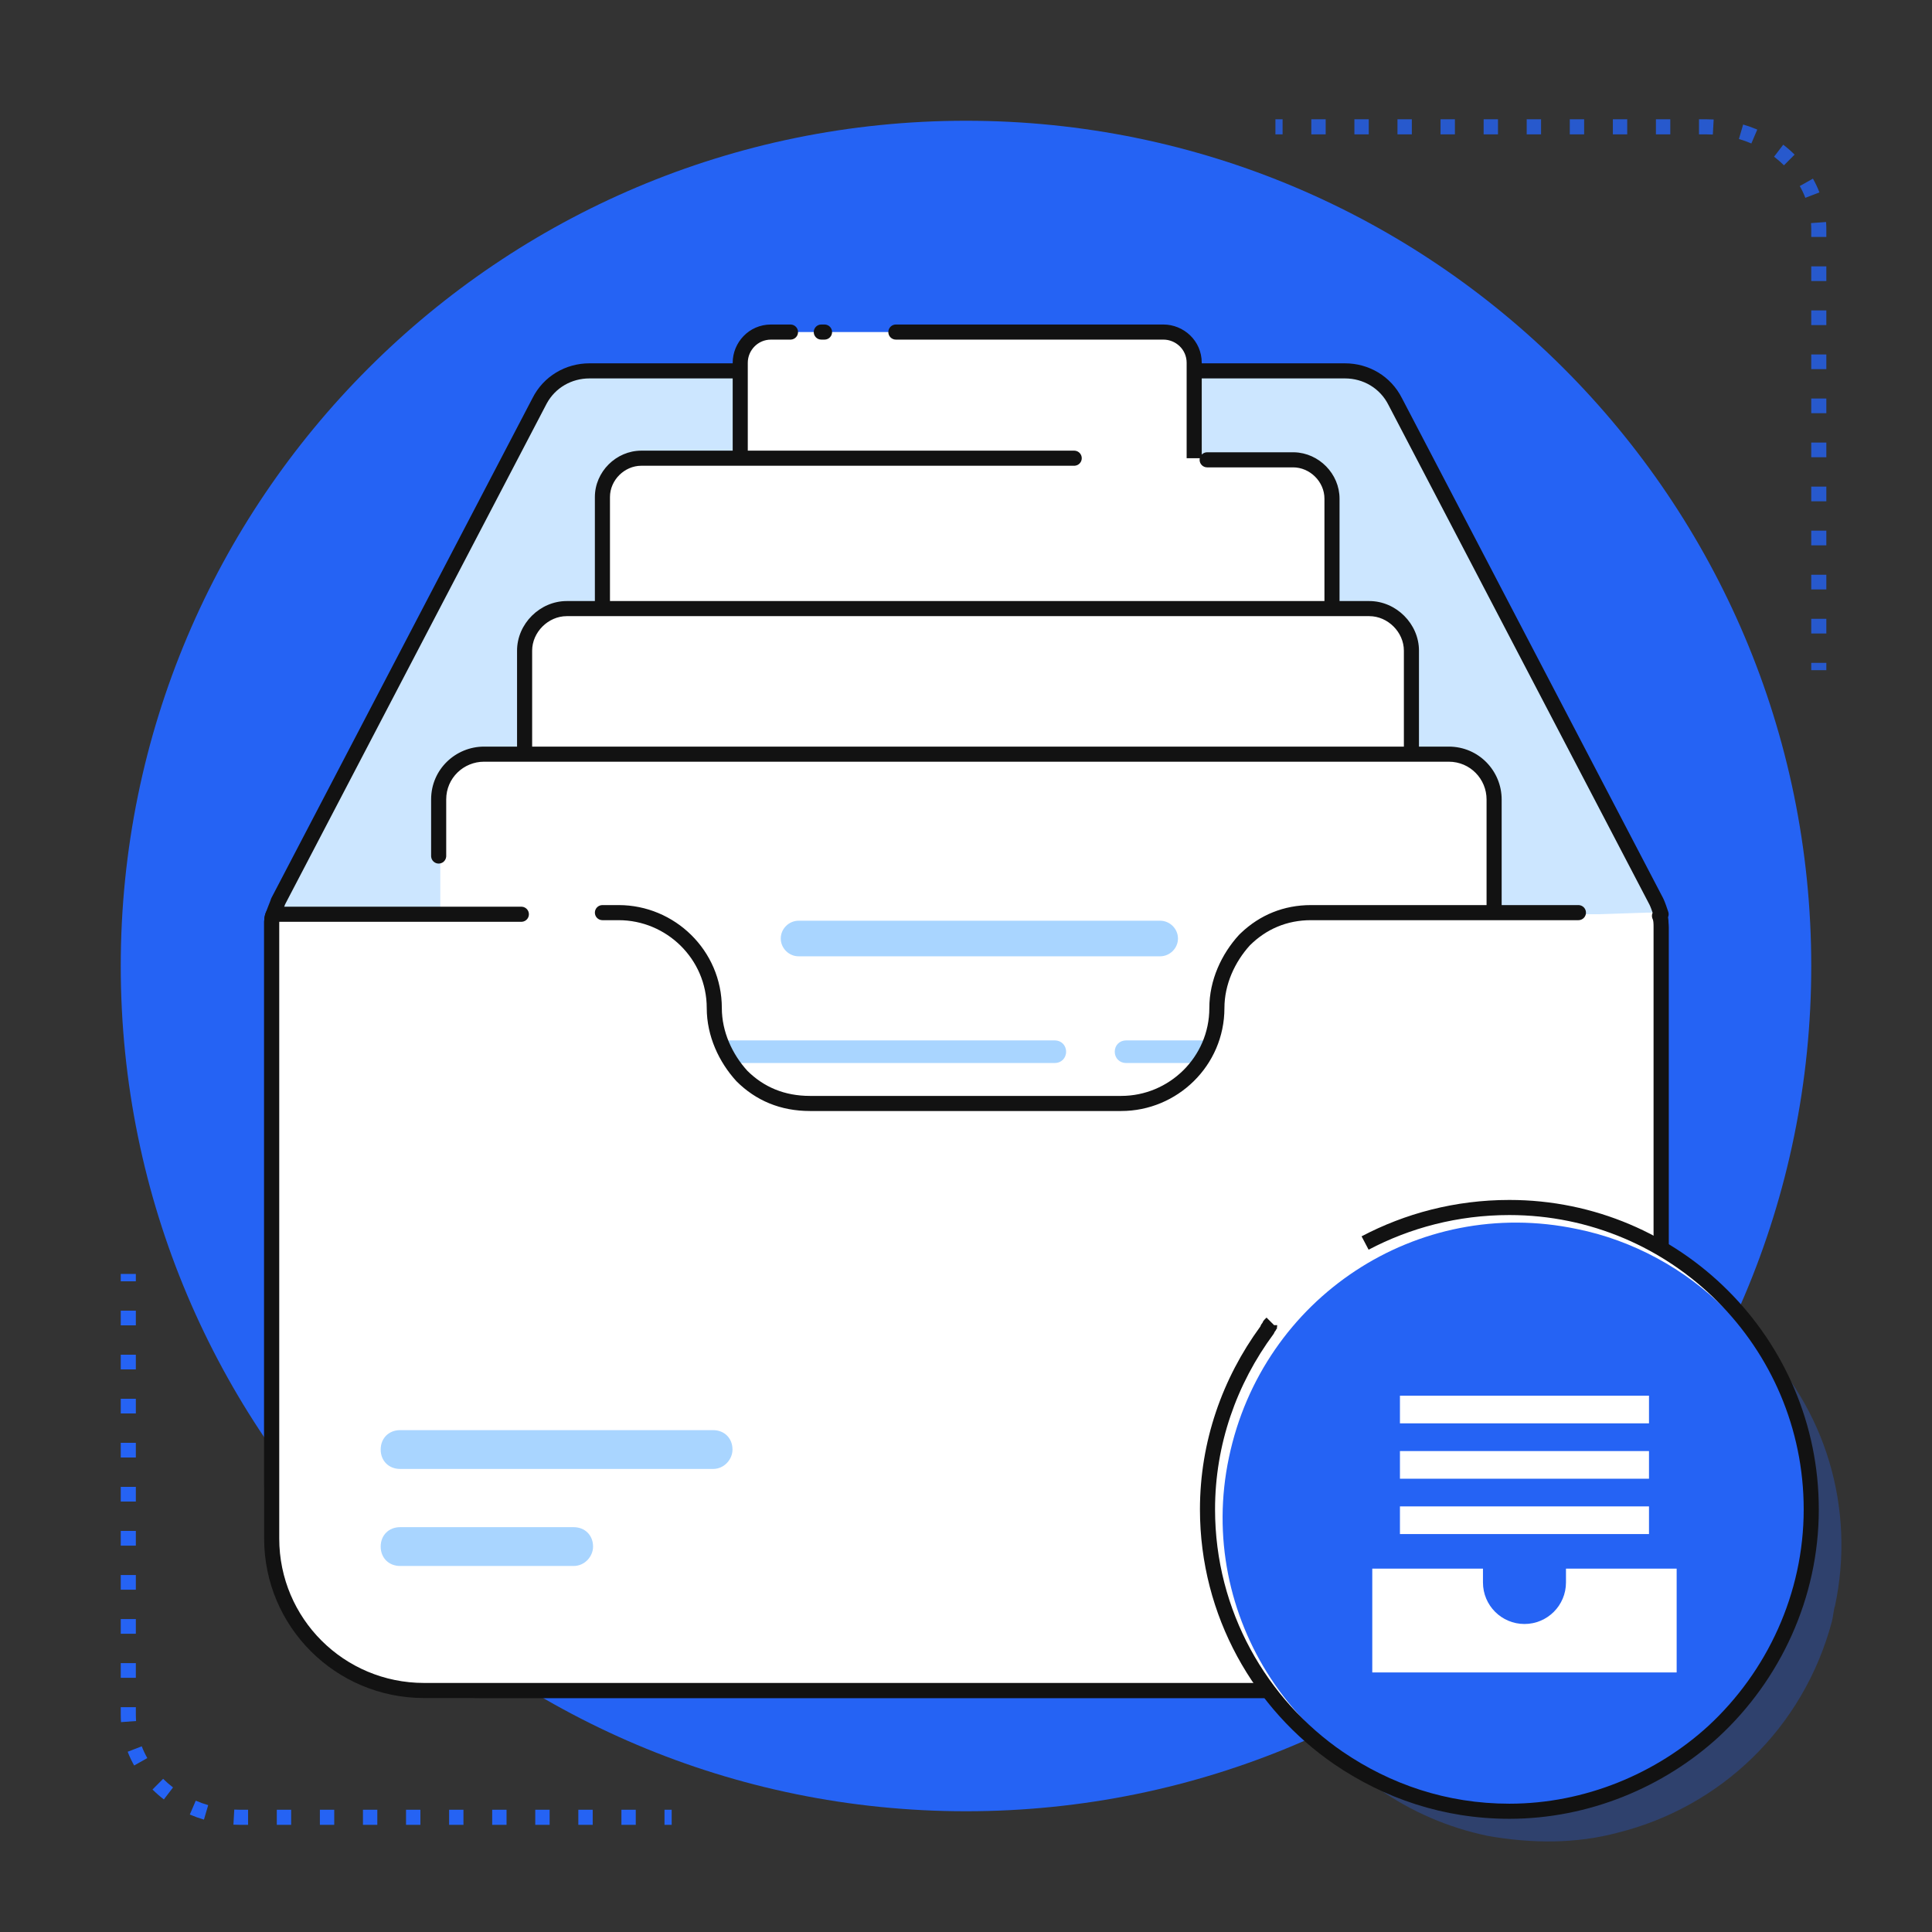
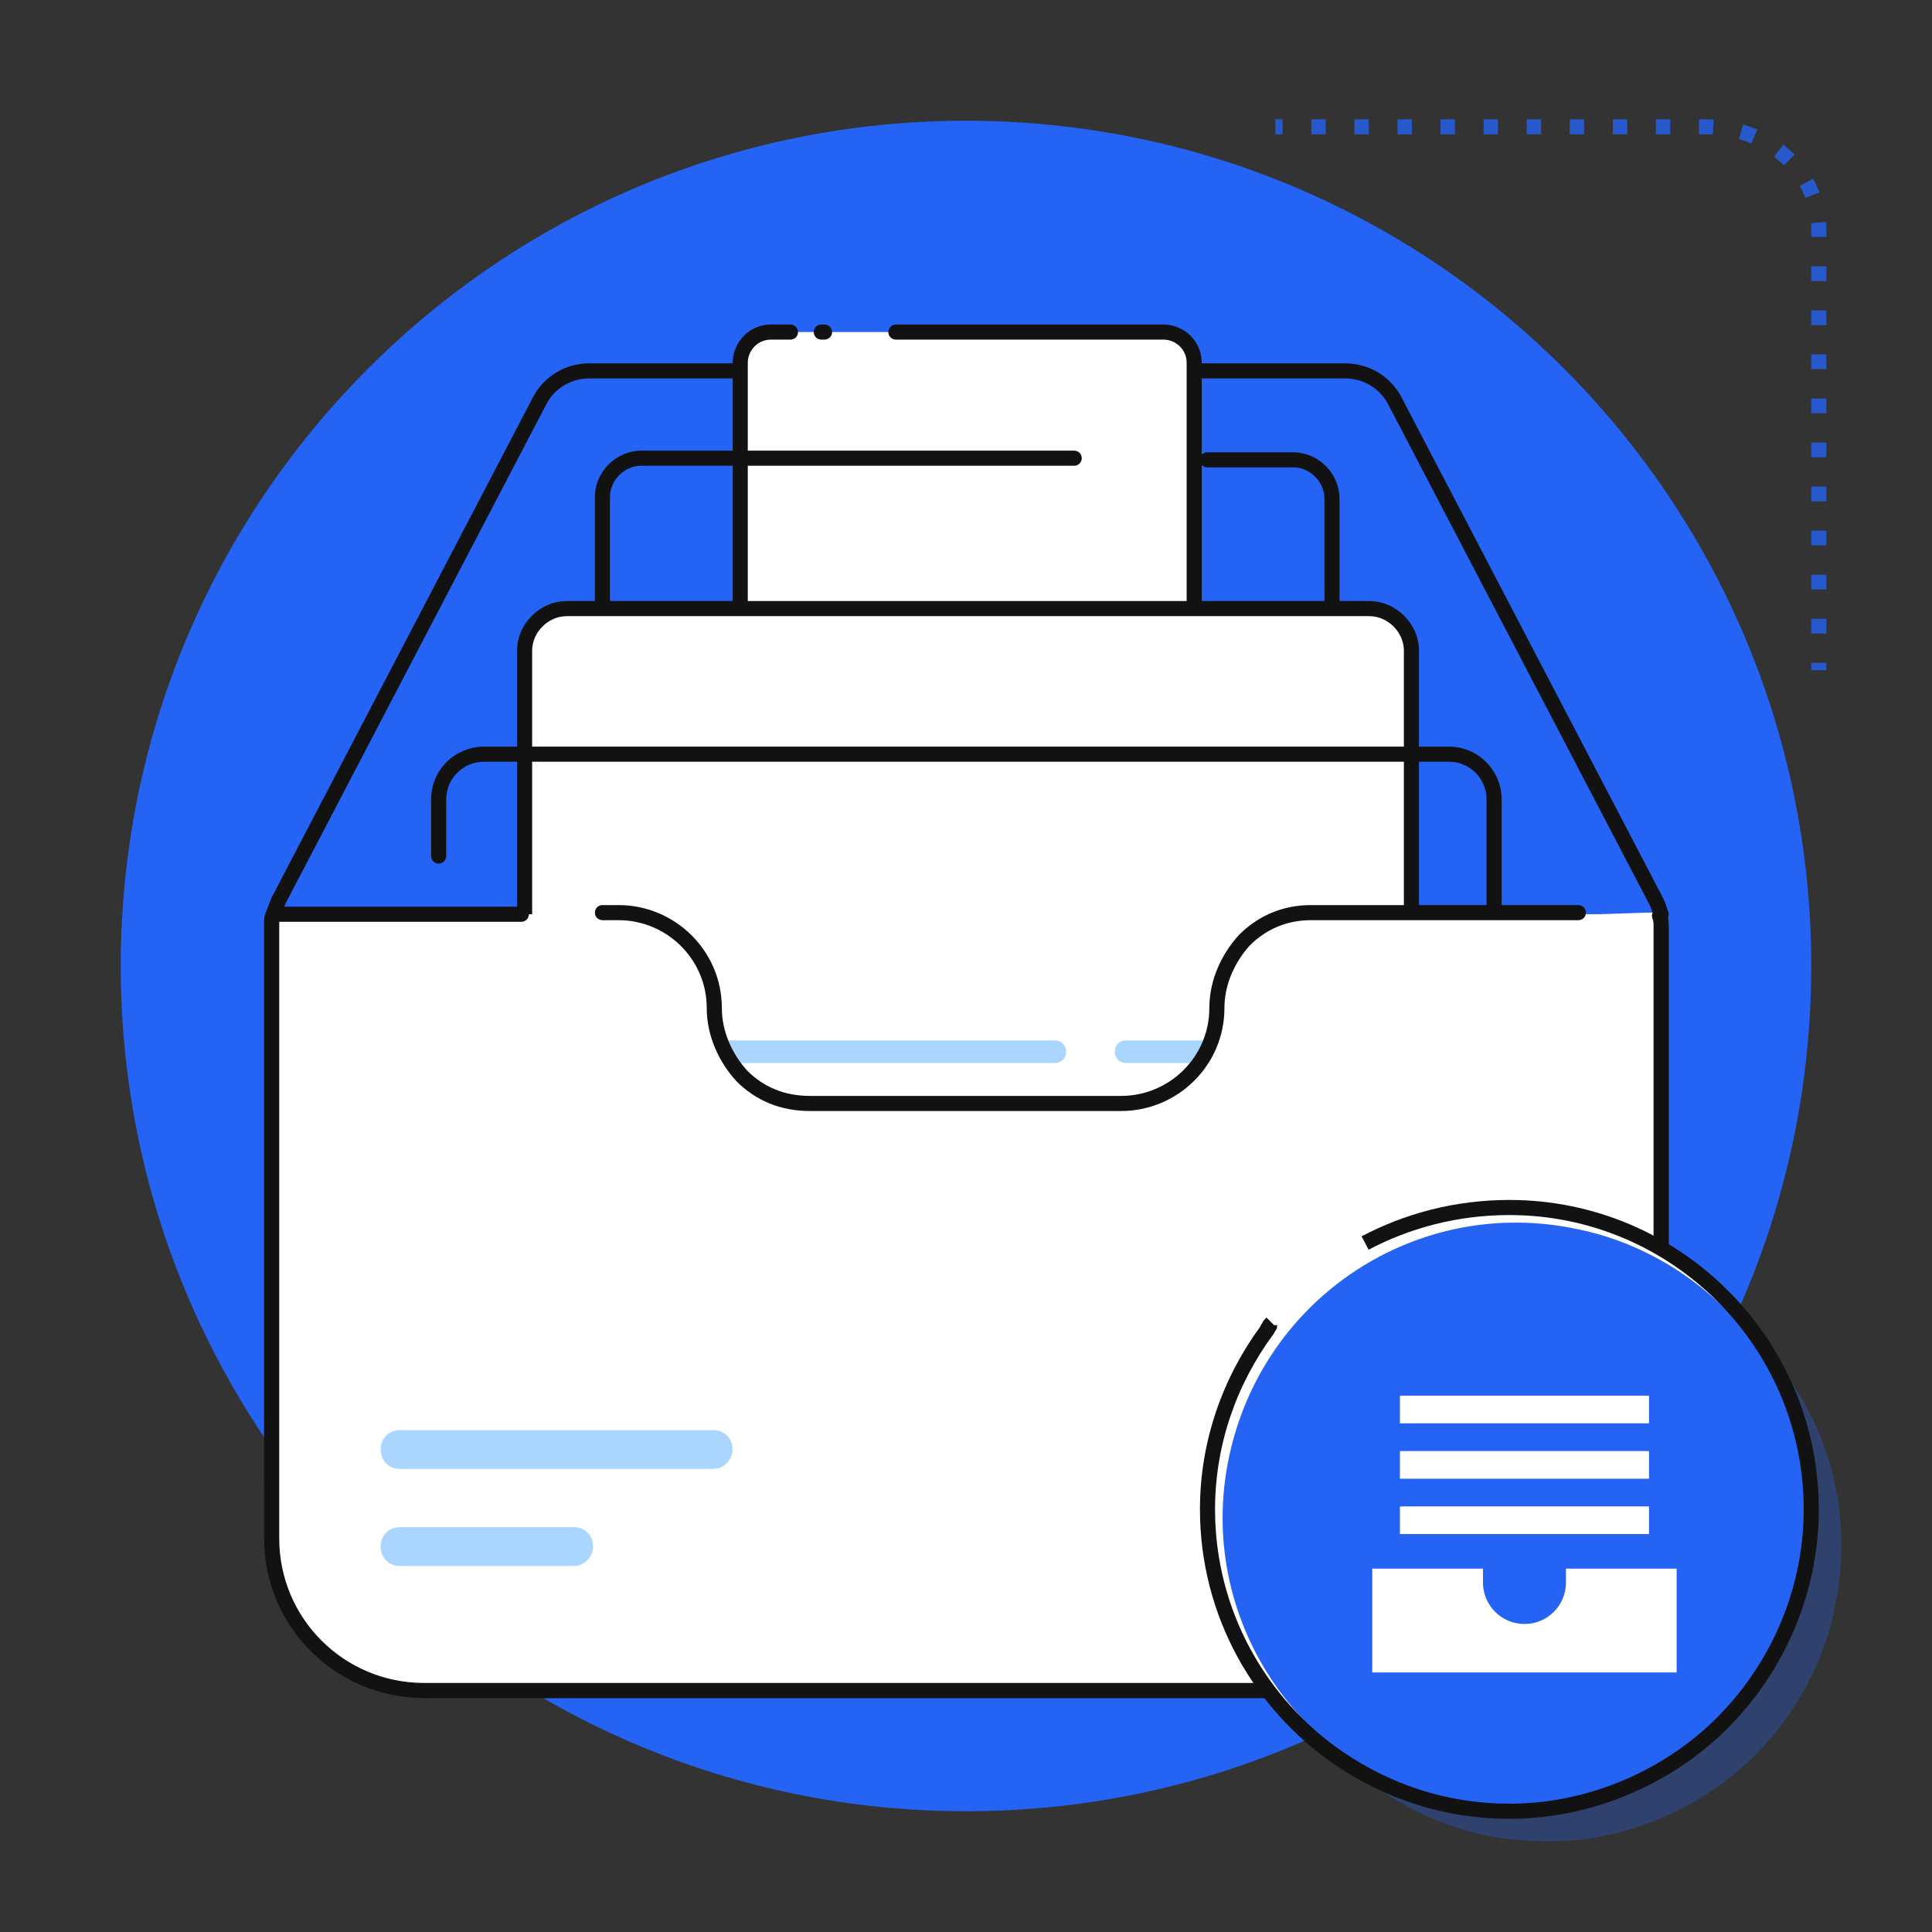
<svg xmlns="http://www.w3.org/2000/svg" width="240" height="240" viewBox="0 0 240 240" fill="none">
  <rect x="0" y="0" width="240" height="240" fill="#333333" stroke="none" />
  <path d="M120 225C177.99 225 225 177.99 225 120C225 62.01 177.99 15 120 15C62.01 15 15 62.01 15 120C15 177.99 62.01 225 120 225Z" fill="#2563F4" />
-   <path d="M206.349 115.178V184.085C206.349 198.348 194.668 210 180.369 210H59.73C45.431 210 33.951 198.549 33.75 184.285C33.75 184.085 33.75 184.085 33.75 183.884V115.178C33.75 114.977 33.75 114.977 33.75 114.777C33.75 114.375 33.75 113.973 33.951 113.571C34.153 112.969 34.354 112.567 34.556 111.964L66.981 49.888C68.189 47.477 70.606 46.071 73.224 46.071H167.076C169.694 46.071 172.111 47.477 173.32 49.888L205.745 111.964C205.946 112.366 206.148 112.969 206.349 113.571C206.148 113.973 206.349 114.576 206.349 115.178Z" fill="#CCE6FF" />
  <path d="M32.813 114.777C32.813 114.411 32.8 113.822 33.083 113.217C33.187 112.911 33.289 112.654 33.383 112.419C33.484 112.166 33.575 111.939 33.666 111.667L33.693 111.597C33.703 111.575 33.713 111.552 33.725 111.53L66.15 49.454C67.527 46.721 70.272 45.134 73.224 45.134H167.076C170.029 45.134 172.774 46.722 174.15 49.454H174.151L206.576 111.53L206.583 111.544L206.672 111.731C206.877 112.187 207.07 112.77 207.238 113.274C207.314 113.501 207.299 113.748 207.199 113.965C207.204 113.951 207.188 114.005 207.207 114.214C207.219 114.349 207.233 114.447 207.253 114.63C207.27 114.789 207.286 114.978 207.286 115.178V184.085C207.286 198.868 195.183 210.937 180.369 210.937H59.73C45.029 210.937 33.207 199.254 32.82 184.644L32.813 184.299V114.777ZM34.688 184.272L34.694 184.594C35.055 198.2 46.057 209.062 59.73 209.062H180.369C194.152 209.062 205.411 197.828 205.411 184.085V115.178C205.411 114.931 205.374 114.759 205.34 114.385C205.322 114.191 205.3 113.897 205.364 113.583C205.195 113.084 205.048 112.667 204.91 112.39L172.489 50.322C172.486 50.318 172.484 50.313 172.482 50.308C171.439 48.228 169.355 47.009 167.076 47.009H73.224C71.017 47.009 68.992 48.153 67.92 50.116L67.819 50.308L67.812 50.322L35.418 112.337C35.316 112.634 35.216 112.886 35.124 113.117C35.048 113.306 34.978 113.481 34.909 113.672L34.84 113.868C34.833 113.889 34.826 113.91 34.817 113.931L34.79 113.992C34.701 114.168 34.688 114.351 34.688 114.777V184.272Z" fill="#121212" />
  <path d="M144.52 115.781H95.781C93.767 115.781 91.954 114.174 91.954 111.964V45.067C91.954 43.058 93.566 41.25 95.781 41.25H144.52C146.534 41.25 148.346 42.857 148.346 45.067V112.165C148.346 114.174 146.534 115.781 144.52 115.781Z" fill="white" />
  <path d="M91.017 112.165V45.067C91.017 42.57 93.018 40.313 95.781 40.312H98.198L98.293 40.318C98.766 40.365 99.135 40.765 99.135 41.25C99.135 41.735 98.766 42.135 98.293 42.182L98.198 42.188H95.781C94.113 42.188 92.892 43.546 92.892 45.067V112.165C92.892 113.823 94.25 115.045 95.781 115.045H144.519C146.187 115.045 147.409 113.686 147.409 112.165V45.067C147.409 43.409 146.05 42.188 144.519 42.188H111.288C110.771 42.187 110.351 41.768 110.351 41.25C110.351 40.732 110.771 40.313 111.288 40.312H144.519C147.016 40.312 149.284 42.305 149.284 45.067V112.165C149.284 114.661 147.282 116.92 144.519 116.92H95.781C93.284 116.92 91.017 114.926 91.017 112.165Z" fill="#121212" />
  <path d="M102.426 40.312L102.522 40.318C102.995 40.365 103.364 40.765 103.364 41.25C103.364 41.735 102.995 42.135 102.522 42.182L102.426 42.188H102.024C101.506 42.188 101.087 41.768 101.087 41.25C101.087 40.732 101.506 40.312 102.024 40.312H102.426Z" fill="#121212" />
-   <path d="M160.631 131.652H79.669C77.051 131.652 74.835 129.442 74.835 126.83V61.741C74.835 59.13 77.051 56.92 79.669 56.92H160.833C163.451 56.92 165.666 59.13 165.666 61.741V126.83C165.465 129.442 163.249 131.652 160.631 131.652Z" fill="white" />
  <path d="M73.898 127.031V61.741C73.898 58.61 76.535 55.982 79.669 55.982H133.442L133.538 55.987C134.011 56.035 134.38 56.434 134.38 56.92C134.38 57.405 134.011 57.804 133.538 57.852L133.442 57.857H79.669C77.566 57.857 75.773 59.65 75.773 61.741V127.031C75.773 129.123 77.566 130.915 79.669 130.915H160.631C162.734 130.915 164.527 129.123 164.527 127.031V61.942C164.527 59.85 162.734 58.058 160.631 58.058H149.957C149.439 58.058 149.02 57.638 149.019 57.121C149.019 56.603 149.439 56.183 149.957 56.183H160.631L160.778 56.185C163.847 56.265 166.402 58.859 166.402 61.942V127.031C166.402 130.163 163.765 132.79 160.631 132.79H79.669C76.535 132.79 73.898 130.163 73.898 127.031Z" fill="#121212" />
  <path d="M169.895 150.134H70.404C67.584 150.134 65.168 147.723 65.168 144.911V80.826C65.168 78.013 67.584 75.603 70.404 75.603H170.096C172.916 75.603 175.333 78.013 175.333 80.826V144.911C175.131 147.924 172.916 150.134 169.895 150.134Z" fill="white" />
  <path d="M174.395 80.826C174.395 78.533 172.401 76.54 170.097 76.54H70.404C68.1 76.54 66.105 78.533 66.105 80.826V144.911C66.105 147.203 68.1 149.196 70.404 149.196H169.895C172.384 149.196 174.216 147.411 174.395 144.869V80.826ZM176.27 144.911L176.268 144.973C176.036 148.446 173.441 151.071 169.895 151.071H70.404C67.069 151.071 64.23 148.243 64.23 144.911V80.826C64.23 77.493 67.069 74.665 70.404 74.665H170.097C173.432 74.665 176.27 77.493 176.27 80.826V144.911Z" fill="#121212" />
-   <path d="M179.966 168.214H60.335C57.113 168.214 54.696 165.603 54.696 162.589V99.308C54.696 96.094 57.314 93.683 60.335 93.683H180.167C183.39 93.683 185.807 96.295 185.807 99.308V162.388C185.807 165.603 183.188 168.214 179.966 168.214Z" fill="white" />
  <path d="M53.757 162.388V115.58C53.757 115.063 54.177 114.643 54.694 114.643C55.212 114.643 55.632 115.063 55.632 115.58V162.388C55.632 164.904 57.648 167.076 60.334 167.076H179.965C182.492 167.076 184.666 165.061 184.666 162.388V99.308C184.666 96.793 182.65 94.621 179.965 94.621H60.132C57.605 94.621 55.43 96.635 55.43 99.308V106.339L55.425 106.435C55.377 106.908 54.978 107.277 54.493 107.277C54.008 107.277 53.608 106.908 53.56 106.435L53.555 106.339V99.308C53.555 95.552 56.618 92.746 60.132 92.746H179.965C183.724 92.746 186.541 95.797 186.541 99.308V162.388C186.541 166.144 183.479 168.951 179.965 168.951H60.334C56.574 168.951 53.757 165.9 53.757 162.388Z" fill="#121212" />
-   <path d="M144.117 118.795H99.205C97.996 118.795 96.989 117.79 96.989 116.585C96.989 115.379 97.996 114.375 99.205 114.375H144.117C145.325 114.375 146.332 115.379 146.332 116.585C146.332 117.79 145.325 118.795 144.117 118.795Z" fill="#A9D5FF" />
  <path d="M131.026 132.053H74.231C73.425 132.053 72.821 131.451 72.821 130.647C72.821 129.844 73.425 129.241 74.231 129.241H131.026C131.831 129.241 132.435 129.844 132.435 130.647C132.435 131.451 131.831 132.053 131.026 132.053Z" fill="#A9D5FF" />
  <path d="M168.486 132.053H139.888C139.082 132.053 138.478 131.451 138.478 130.647C138.478 129.844 139.082 129.241 139.888 129.241H168.486C169.292 129.241 169.896 129.844 169.896 130.647C169.896 131.451 169.292 132.053 168.486 132.053Z" fill="#A9D5FF" />
  <path d="M204.536 113.371H206.148C206.349 113.973 206.349 114.576 206.349 115.179V191.116C206.349 201.562 197.89 210 187.418 210H52.681C42.209 210 33.75 201.562 33.75 191.116V114.777C33.75 114.375 33.75 113.973 33.951 113.571H77.051C83.496 113.571 88.933 118.795 88.933 125.424C88.933 128.638 90.343 131.652 92.357 133.862C94.573 136.071 97.392 137.277 100.816 137.277H139.485C145.929 137.277 151.367 132.054 151.367 125.424C151.367 122.21 152.777 119.196 154.791 116.987C157.006 114.777 159.826 113.571 163.048 113.571H198.494" fill="white" />
  <path d="M32.813 191.116V114.777C32.813 114.398 32.799 113.778 33.113 113.151L33.145 113.093C33.313 112.81 33.619 112.634 33.952 112.634H64.765L64.862 112.639C65.334 112.687 65.703 113.086 65.703 113.571C65.703 114.057 65.334 114.456 64.862 114.504L64.765 114.509H34.691C34.689 114.586 34.688 114.674 34.688 114.777V191.116C34.688 201.042 42.725 209.062 52.682 209.062H187.418C197.375 209.062 205.411 201.042 205.411 191.116V115.178C205.411 114.972 205.411 114.766 205.391 114.569C205.376 114.413 205.352 114.308 205.33 114.243L205.31 114.192L205.271 114.105C205.102 113.66 205.294 113.152 205.728 112.934C206.162 112.717 206.684 112.868 206.939 113.269L206.986 113.352L207.047 113.485C207.178 113.798 207.231 114.124 207.257 114.382C207.287 114.687 207.286 114.983 207.286 115.178V191.116C207.286 202.082 198.406 210.937 187.418 210.937H52.682C41.694 210.937 32.813 202.082 32.813 191.116Z" fill="#121212" />
  <path d="M87.794 125.223C87.794 119.124 82.789 114.308 76.849 114.308H74.835C74.317 114.308 73.898 113.888 73.898 113.371C73.898 112.853 74.317 112.433 74.835 112.433H76.849C83.799 112.433 89.669 118.064 89.669 125.223C89.669 128.159 90.958 130.949 92.836 133.016C94.87 135.035 97.444 136.138 100.614 136.138H139.283C145.222 136.138 150.228 131.323 150.228 125.223C150.228 121.737 151.753 118.506 153.896 116.154L153.927 116.122L154.153 115.902C156.507 113.66 159.48 112.433 162.847 112.433H196.078L196.173 112.438C196.646 112.486 197.015 112.885 197.015 113.371C197.015 113.856 196.646 114.255 196.173 114.303L196.078 114.308H162.847C159.883 114.308 157.305 115.407 155.264 117.436C153.389 119.502 152.103 122.291 152.103 125.223C152.103 132.383 146.233 138.013 139.283 138.013H100.614C96.947 138.013 93.888 136.713 91.494 134.325C91.483 134.314 91.473 134.303 91.463 134.292C89.319 131.941 87.794 128.71 87.794 125.223Z" fill="#121212" />
  <path d="M88.577 182.478H49.707C48.297 182.478 47.29 181.473 47.29 180.067C47.29 178.661 48.297 177.656 49.707 177.656H88.577C89.986 177.656 90.993 178.661 90.993 180.067C90.993 181.272 89.986 182.478 88.577 182.478Z" fill="#A9D5FF" />
  <path d="M71.256 194.531H49.707C48.297 194.531 47.29 193.527 47.29 192.12C47.29 190.714 48.297 189.71 49.707 189.71H71.256C72.666 189.71 73.673 190.714 73.673 192.12C73.673 193.326 72.666 194.531 71.256 194.531Z" fill="#A9D5FF" />
-   <path d="M29.101 224.793C29.373 224.808 29.648 224.816 29.926 224.816H30.818V226.691H29.926C29.614 226.691 29.304 226.683 28.997 226.666L29.101 224.793ZM36.169 224.816V226.691H34.385V224.816H36.169ZM41.52 224.816V226.691H39.737V224.816H41.52ZM46.871 224.816V226.691H45.087V224.816H46.871ZM52.223 224.816V226.691H50.439V224.816H52.223ZM57.573 224.816V226.691H55.79V224.816H57.573ZM62.925 224.816V226.691H61.141V224.816H62.925ZM68.276 224.816V226.691H66.492V224.816H68.276ZM73.627 224.816V226.691H71.843V224.816H73.627ZM78.978 224.816V226.691H77.195V224.816H78.978ZM83.438 224.816V226.691H82.546V224.816H83.438ZM24.317 223.686C24.815 223.899 25.331 224.085 25.862 224.24L25.335 226.039C24.732 225.863 24.146 225.652 23.58 225.41L24.317 223.686ZM20.265 220.97C20.648 221.351 21.059 221.71 21.494 222.043L20.355 223.532C19.856 223.15 19.384 222.739 18.943 222.3L20.265 220.97ZM17.609 216.933C17.803 217.437 18.034 217.925 18.299 218.396L16.665 219.316C16.357 218.768 16.087 218.198 15.859 217.608L17.609 216.933ZM15 212.983V212.071H16.875V212.983C16.875 213.256 16.885 213.525 16.904 213.792L15.034 213.929C15.011 213.616 15 213.301 15 212.983ZM16.875 206.598V208.423H15V206.598H16.875ZM16.875 201.125V202.95H15V201.125H16.875ZM16.875 195.652V197.477H15V195.652H16.875ZM16.875 190.179V192.004H15V190.179H16.875ZM16.875 184.706V186.531H15V184.706H16.875ZM16.875 179.233V181.058H15V179.233H16.875ZM16.875 173.76V175.585H15V173.76H16.875ZM16.875 168.287V170.112H15V168.287H16.875ZM16.875 162.814V164.639H15V162.814H16.875ZM16.875 158.254V159.166H15V158.254H16.875Z" fill="#2563F4" />
  <path opacity="0.8" d="M212.775 16.714C212.502 16.699 212.227 16.691 211.949 16.691H211.057V14.816H211.949C212.261 14.816 212.571 14.825 212.878 14.842L212.775 16.714ZM205.706 16.691V14.816H207.49V16.691H205.706ZM200.355 16.691V14.816H202.138V16.691H200.355ZM195.004 16.691V14.816H196.788V16.691H195.004ZM189.652 16.691V14.816H191.436V16.691H189.652ZM184.302 16.691V14.816H186.085V16.691H184.302ZM178.95 16.691V14.816H180.734V16.691H178.95ZM173.599 16.691V14.816H175.383V16.691H173.599ZM168.248 16.691V14.816H170.032V16.691H168.248ZM162.897 16.691V14.816H164.68V16.691H162.897ZM158.438 16.691V14.816H159.329V16.691H158.438ZM217.558 17.821C217.06 17.608 216.544 17.423 216.013 17.267L216.54 15.468C217.143 15.645 217.729 15.855 218.295 16.097L217.558 17.821ZM221.61 20.537C221.227 20.156 220.816 19.798 220.381 19.465L221.52 17.975C222.019 18.357 222.491 18.769 222.932 19.207L221.61 20.537ZM224.266 24.574C224.072 24.07 223.841 23.582 223.576 23.112L225.21 22.192C225.519 22.739 225.788 23.31 226.016 23.899L224.266 24.574ZM226.875 28.524V29.436H225V28.524C225 28.252 224.99 27.982 224.971 27.715L226.841 27.579C226.863 27.891 226.875 28.206 226.875 28.524ZM225 34.909V33.085H226.875V34.909H225ZM225 40.382V38.558H226.875V40.382H225ZM225 45.855V44.031H226.875V45.855H225ZM225 51.328V49.504H226.875V51.328H225ZM225 56.801V54.977H226.875V56.801H225ZM225 62.274V60.45H226.875V62.274H225ZM225 67.747V65.923H226.875V67.747H225ZM225 73.22V71.396H226.875V73.22H225ZM225 78.693V76.868H226.875V78.693H225ZM225 83.254V82.341H226.875V83.254H225Z" fill="#2563F4" />
  <path d="M224.206 194.923C224.008 195.517 224.008 196.309 223.81 196.902C220.248 210.561 209.56 220.459 196.695 223.824C191.352 225.21 185.612 225.408 179.873 224.221C159.488 220.064 146.623 200.07 150.779 179.878C154.936 159.489 174.925 146.623 195.113 150.78C202.237 152.363 208.768 155.728 214.112 161.073C223.018 169.585 226.779 182.452 224.206 194.923Z" fill="white" />
  <path opacity="0.3" d="M227.953 199.476C227.755 200.071 227.755 200.666 227.557 201.46C223.99 214.755 213.685 224.478 201.003 227.653C195.85 229.042 190.302 229.041 184.753 228.049C164.937 223.882 152.254 204.436 156.415 184.792C160.577 164.949 179.997 152.25 199.616 156.417C206.552 157.806 213.091 161.378 218.045 166.338C226.764 174.871 230.529 187.371 227.953 199.476Z" fill="#2563F4" />
  <path d="M224.203 195.725C224.005 196.32 224.005 196.916 223.807 197.709C220.24 211.004 209.935 220.728 197.252 223.902C192.1 225.291 186.552 225.292 181.003 224.3C161.187 220.133 148.504 200.686 152.665 181.042C156.827 161.199 176.049 148.5 195.865 152.667C202.801 154.056 209.341 157.627 214.295 162.588C223.014 171.121 226.779 183.621 224.203 195.725Z" fill="#2563F4" />
  <path fill-rule="evenodd" clip-rule="evenodd" d="M173.906 176.816H204.844V173.379H173.906V176.816ZM204.844 183.691H173.906V180.254H204.844V183.691ZM173.906 190.566H204.844V187.129H173.906V190.566ZM170.469 194.863H184.219V196.582C184.219 199.43 186.527 201.738 189.375 201.738C192.223 201.738 194.531 199.43 194.531 196.582V194.863H208.281V207.754H170.469V194.863Z" fill="white" />
  <path d="M149.062 187.5C149.063 179.088 151.843 171.238 156.568 164.776C156.597 164.685 156.636 164.599 156.684 164.519C156.732 164.439 156.786 164.371 156.831 164.32C156.876 164.182 156.953 164.056 157.058 163.951L157.333 163.675L158.272 164.614H158.658C158.658 164.734 158.642 164.847 158.612 164.954L158.659 165.001L158.563 165.097C158.539 165.154 158.513 165.208 158.481 165.26C158.434 165.339 158.38 165.407 158.335 165.458C158.304 165.552 158.258 165.642 158.199 165.723C153.623 171.913 150.938 179.44 150.938 187.5C150.938 200.132 157.387 211.155 166.796 217.608C172.719 221.646 179.706 224.062 187.5 224.062C196.902 224.062 205.777 220.3 212.231 214.386C219.494 207.661 224.062 197.979 224.062 187.5C224.062 167.338 207.662 150.938 187.5 150.938C181.041 150.938 175.124 152.552 170.014 155.241L169.14 153.582C174.508 150.757 180.723 149.063 187.5 149.062C208.698 149.062 225.937 166.302 225.938 187.5C225.938 198.528 221.131 208.7 213.505 215.761L213.501 215.765C206.72 221.98 197.398 225.938 187.5 225.938C179.301 225.937 171.95 223.391 165.74 219.157L165.738 219.156C155.847 212.373 149.062 200.786 149.062 187.5Z" fill="#121212" />
</svg>